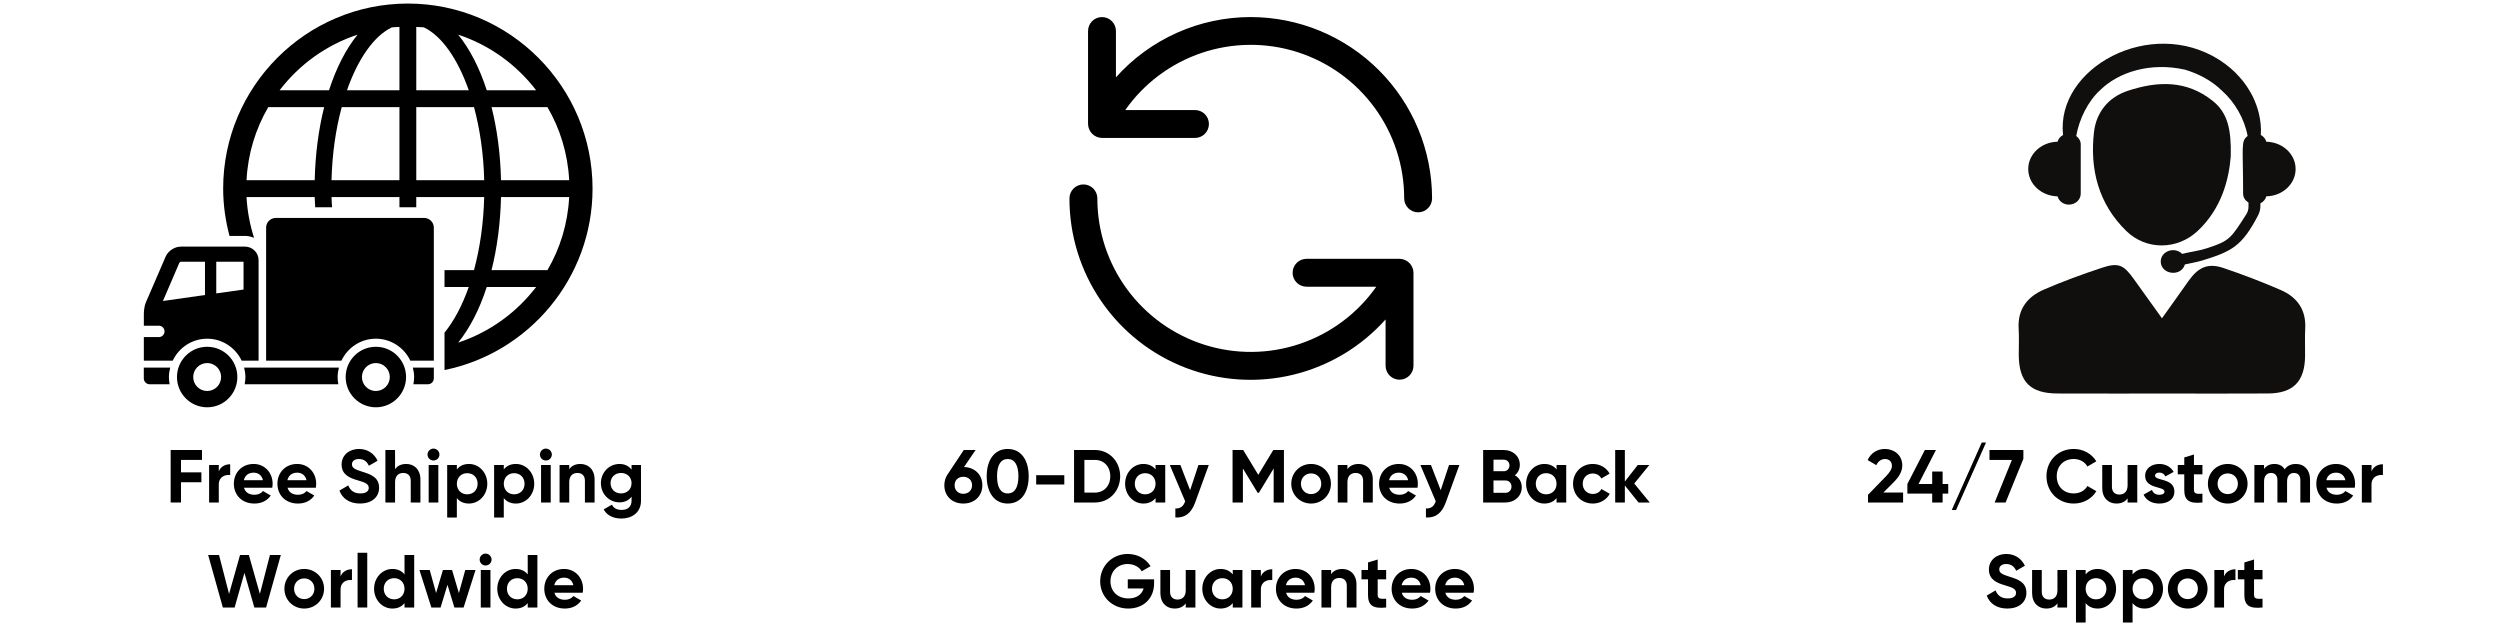
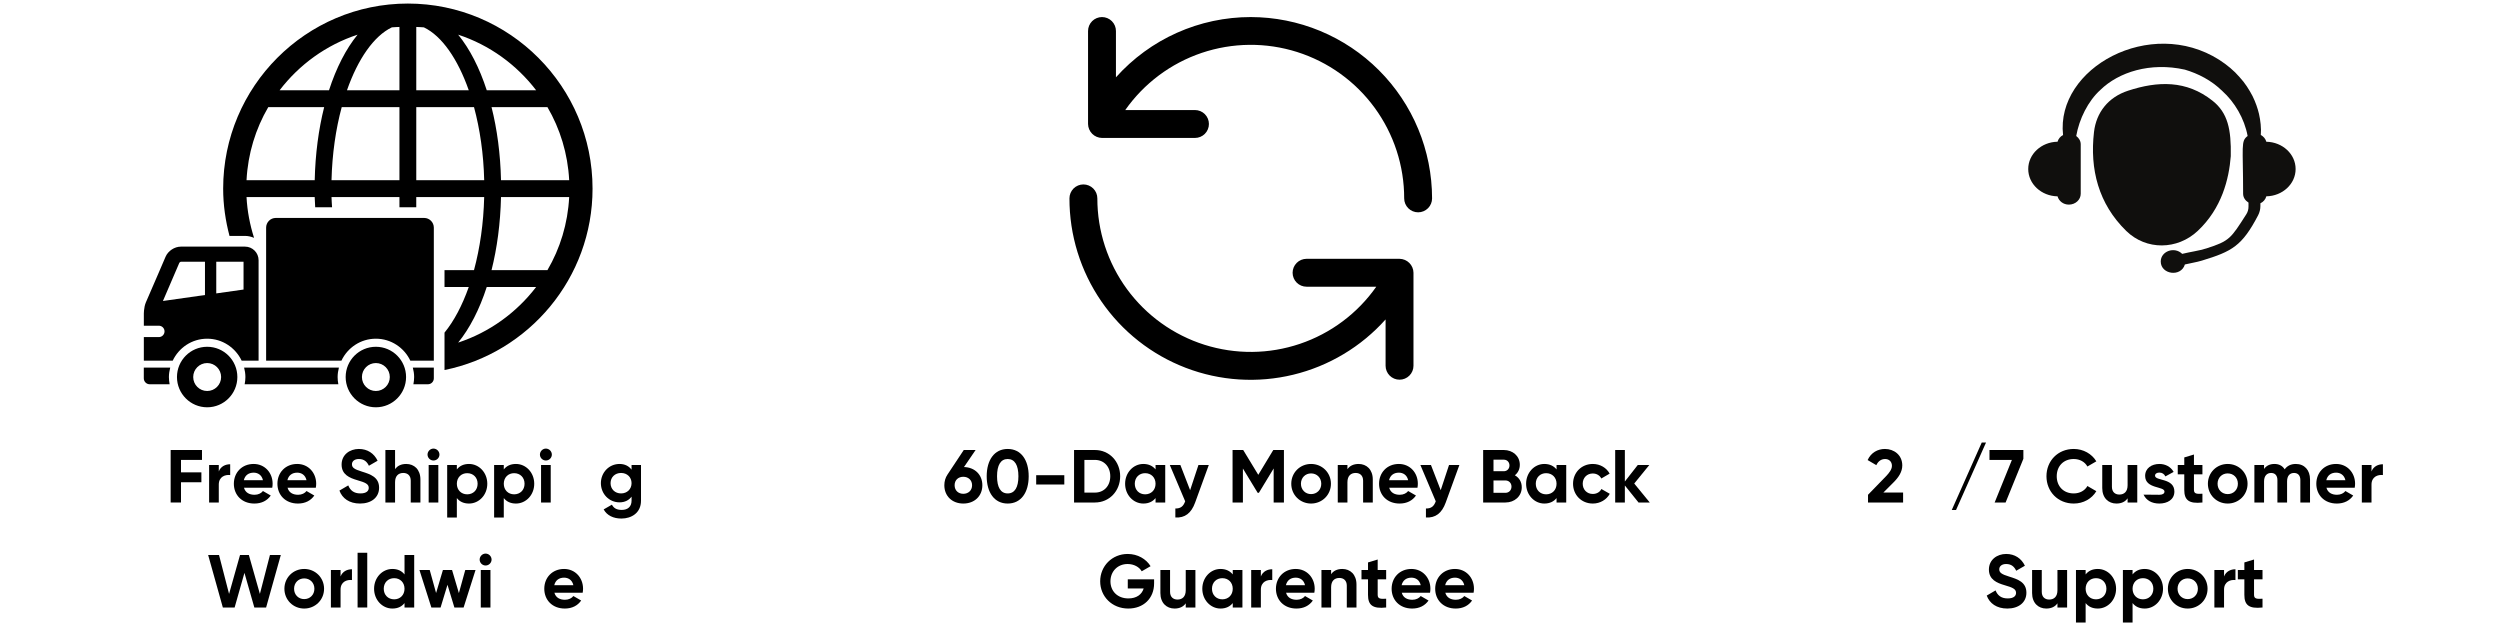
<svg xmlns="http://www.w3.org/2000/svg" version="1.0" preserveAspectRatio="xMidYMid meet" height="500" viewBox="0 0 1500 375" zoomAndPan="magnify" width="2000">
  <defs>
    <g />
    <clipPath id="747fb176fa">
      <path clip-rule="nonzero" d="M 133 2 L 355.527 2 L 355.527 223 L 133 223 Z M 133 2" />
    </clipPath>
    <clipPath id="0eb4712745">
      <path clip-rule="nonzero" d="M 86.277 220 L 103 220 L 103 231 L 86.277 231 Z M 86.277 220" />
    </clipPath>
    <clipPath id="fe198fcc48">
      <path clip-rule="nonzero" d="M 86.277 147 L 156 147 L 156 217 L 86.277 217 Z M 86.277 147" />
    </clipPath>
    <clipPath id="112cc08f1a">
      <path clip-rule="nonzero" d="M 1211 159 L 1383.641 159 L 1383.641 236.18 L 1211 236.18 Z M 1211 159" />
    </clipPath>
  </defs>
  <g clip-path="url(#747fb176fa)">
    <path fill-rule="nonzero" fill-opacity="1" d="M 244.711 2.133 C 183.609 2.133 133.898 51.953 133.898 113.18 C 133.898 122.996 135.312 132.473 137.695 141.543 L 147.023 141.543 C 148.953 141.543 150.734 142.008 152.434 142.707 C 149.953 134.918 148.363 126.738 147.918 118.23 L 188.816 118.23 C 188.867 120.297 189.012 122.297 189.113 124.344 L 199.234 124.344 C 199.117 122.305 198.957 120.305 198.906 118.23 L 239.664 118.23 L 239.664 124.344 L 249.754 124.344 L 249.754 118.23 L 290.512 118.23 C 290.133 134.023 287.945 148.953 284.395 162.09 L 266.707 162.09 L 266.707 172.199 L 281.254 172.199 C 277.324 183.344 272.359 192.68 266.707 199.574 L 266.707 222.02 C 317.316 211.75 355.527 166.863 355.527 113.18 C 355.527 51.953 305.816 2.133 244.711 2.133 Z M 188.828 108.121 L 147.918 108.121 C 148.742 92.18 153.352 77.281 160.969 64.262 L 194.504 64.262 C 191.176 77.492 189.18 92.312 188.828 108.121 Z M 197.398 54.164 L 167.758 54.164 C 179.539 38.758 195.758 26.973 214.547 20.801 C 207.605 29.301 201.777 40.664 197.398 54.164 Z M 239.664 108.121 L 198.906 108.121 C 199.301 92.332 201.473 77.398 205.039 64.262 L 239.664 64.262 Z M 239.664 54.164 L 208.18 54.164 C 214.75 35.422 224.266 21.617 235.113 16.41 C 236.609 16.258 238.148 16.258 239.664 16.172 Z M 328.457 64.262 C 336.062 77.281 340.684 92.188 341.508 108.121 L 300.605 108.121 C 300.246 92.312 298.258 77.492 294.918 64.262 Z M 321.691 54.164 L 292.051 54.164 C 287.676 40.664 281.828 29.301 274.895 20.801 C 293.664 26.973 309.887 38.758 321.691 54.164 Z M 249.762 16.172 C 251.277 16.266 252.816 16.266 254.328 16.41 C 265.16 21.609 274.676 35.422 281.262 54.164 L 249.762 54.164 Z M 249.762 108.121 L 249.762 64.262 L 284.402 64.262 C 287.953 77.406 290.141 92.332 290.52 108.121 Z M 274.887 205.562 C 281.82 197.055 287.676 185.688 292.043 172.199 L 321.684 172.199 C 309.887 187.594 293.664 199.391 274.887 205.562 Z M 328.457 162.09 L 294.918 162.09 C 298.25 148.863 300.246 134.039 300.605 118.23 L 341.508 118.23 C 340.684 134.176 336.074 149.074 328.457 162.09 Z M 328.457 162.09" fill="#000000" />
  </g>
  <path fill-rule="nonzero" fill-opacity="1" d="M 124.309 208.066 C 114.305 208.066 106.184 216.191 106.184 226.219 C 106.184 236.242 114.305 244.379 124.309 244.379 C 134.312 244.379 142.414 236.242 142.414 226.219 C 142.414 216.191 134.312 208.066 124.309 208.066 Z M 124.309 234.598 C 119.672 234.598 115.926 230.855 115.926 226.219 C 115.926 221.582 119.672 217.828 124.309 217.828 C 128.91 217.828 132.672 221.582 132.672 226.219 C 132.672 230.855 128.902 234.598 124.309 234.598 Z M 124.309 234.598" fill="#000000" />
  <path fill-rule="nonzero" fill-opacity="1" d="M 248.035 230.559 L 256.762 230.559 C 258.715 230.559 260.297 228.965 260.297 227 L 260.297 220.559 L 247.691 220.559 C 248.172 222.383 248.48 224.254 248.48 226.219 C 248.473 227.703 248.312 229.133 248.035 230.559 Z M 248.035 230.559" fill="#000000" />
  <path fill-rule="nonzero" fill-opacity="1" d="M 203.348 220.559 L 146.469 220.559 C 146.934 222.383 147.242 224.254 147.242 226.219 C 147.242 227.703 147.074 229.133 146.797 230.559 L 203.004 230.559 C 202.727 229.133 202.574 227.703 202.574 226.219 C 202.574 224.262 202.887 222.383 203.348 220.559 Z M 203.348 220.559" fill="#000000" />
  <g clip-path="url(#0eb4712745)">
    <path fill-rule="nonzero" fill-opacity="1" d="M 102.137 220.559 L 86.277 220.559 L 86.277 227 C 86.277 228.957 87.867 230.559 89.828 230.559 L 101.773 230.559 C 101.531 229.133 101.344 227.703 101.344 226.219 C 101.344 224.262 101.672 222.383 102.137 220.559 Z M 102.137 220.559" fill="#000000" />
  </g>
  <path fill-rule="nonzero" fill-opacity="1" d="M 225.52 203.219 C 234.676 203.219 242.523 208.648 246.211 216.41 L 260.297 216.41 L 260.297 136.586 C 260.297 133.375 257.695 130.762 254.5 130.762 L 165.469 130.762 C 162.262 130.762 159.672 133.383 159.672 136.586 L 159.672 216.41 L 204.848 216.41 C 208.523 208.637 216.348 203.219 225.52 203.219 Z M 225.52 203.219" fill="#000000" />
  <g clip-path="url(#fe198fcc48)">
    <path fill-rule="nonzero" fill-opacity="1" d="M 124.309 203.219 C 133.461 203.219 141.305 208.648 144.996 216.41 L 155.152 216.41 L 155.152 156.129 C 155.152 151.645 151.5 147.977 147.035 147.977 L 108.531 147.977 C 104.719 147.977 100.855 150.531 99.344 154.039 C 99.344 154.039 92.504 170.039 87.547 181.371 C 86.168 184.551 86.301 188.852 86.301 188.852 L 86.301 195.426 L 95.305 195.426 C 97.195 195.426 98.719 196.953 98.719 198.832 C 98.719 200.715 97.188 202.258 95.305 202.258 L 86.301 202.258 L 86.301 216.41 L 103.625 216.41 C 107.293 208.637 115.137 203.219 124.309 203.219 Z M 129.758 157.023 L 146.125 157.023 L 146.125 173.727 L 129.758 176.043 Z M 97.762 180.59 L 107.621 157.648 C 107.758 157.418 108.297 157.066 108.523 157.023 L 122.984 157.023 L 122.984 177.004 Z M 97.762 180.59" fill="#000000" />
  </g>
  <path fill-rule="nonzero" fill-opacity="1" d="M 225.52 208.066 C 215.516 208.066 207.395 216.191 207.395 226.219 C 207.395 236.242 215.516 244.379 225.52 244.379 C 235.523 244.379 243.645 236.242 243.645 226.219 C 243.645 216.191 235.523 208.066 225.52 208.066 Z M 225.52 234.598 C 220.902 234.598 217.156 230.855 217.156 226.219 C 217.156 221.582 220.902 217.828 225.52 217.828 C 230.141 217.828 233.883 221.582 233.883 226.219 C 233.883 230.855 230.141 234.598 225.52 234.598 Z M 225.52 234.598" fill="#000000" />
  <path fill-rule="nonzero" fill-opacity="1" d="M 750.457 10.238 C 746.652 10.234 742.855 10.434 739.07 10.832 C 735.285 11.23 731.531 11.824 727.805 12.617 C 724.082 13.41 720.414 14.398 716.793 15.574 C 713.176 16.754 709.625 18.121 706.152 19.676 C 702.676 21.227 699.293 22.961 696 24.867 C 692.707 26.777 689.523 28.855 686.449 31.102 C 683.375 33.344 680.426 35.746 677.605 38.301 C 674.781 40.855 672.102 43.551 669.566 46.387 L 669.566 18.605 C 669.566 18.055 669.512 17.512 669.406 16.973 C 669.297 16.434 669.137 15.91 668.93 15.402 C 668.719 14.895 668.461 14.414 668.156 13.957 C 667.852 13.5 667.504 13.078 667.113 12.688 C 666.727 12.301 666.305 11.953 665.848 11.648 C 665.391 11.344 664.906 11.086 664.398 10.875 C 663.891 10.664 663.367 10.504 662.828 10.398 C 662.289 10.293 661.746 10.238 661.195 10.238 C 660.648 10.238 660.102 10.293 659.566 10.398 C 659.027 10.504 658.504 10.664 657.996 10.875 C 657.488 11.086 657.004 11.344 656.547 11.648 C 656.09 11.953 655.668 12.301 655.281 12.688 C 654.891 13.078 654.543 13.5 654.238 13.957 C 653.934 14.414 653.676 14.895 653.465 15.402 C 653.254 15.91 653.098 16.434 652.988 16.973 C 652.883 17.512 652.828 18.055 652.828 18.605 L 652.828 74.395 C 652.836 74.941 652.895 75.484 653.008 76.02 C 653.121 76.555 653.281 77.074 653.496 77.578 C 653.707 78.082 653.969 78.562 654.273 79.016 C 654.578 79.473 654.926 79.891 655.312 80.277 C 655.699 80.668 656.121 81.012 656.574 81.32 C 657.027 81.625 657.508 81.883 658.012 82.098 C 658.516 82.309 659.035 82.473 659.57 82.582 C 660.109 82.695 660.648 82.754 661.195 82.762 L 716.984 82.762 C 717.535 82.762 718.078 82.707 718.617 82.602 C 719.156 82.496 719.68 82.336 720.188 82.125 C 720.695 81.914 721.176 81.656 721.633 81.352 C 722.09 81.047 722.516 80.699 722.902 80.312 C 723.289 79.922 723.637 79.5 723.941 79.043 C 724.25 78.586 724.508 78.105 724.715 77.598 C 724.926 77.09 725.086 76.566 725.191 76.027 C 725.301 75.488 725.352 74.945 725.352 74.395 C 725.352 73.844 725.301 73.301 725.191 72.762 C 725.086 72.223 724.926 71.699 724.715 71.191 C 724.508 70.684 724.25 70.203 723.941 69.746 C 723.637 69.289 723.289 68.867 722.902 68.477 C 722.516 68.09 722.09 67.742 721.633 67.438 C 721.176 67.129 720.695 66.871 720.188 66.664 C 719.68 66.453 719.156 66.293 718.617 66.188 C 718.078 66.078 717.535 66.027 716.984 66.027 L 675.145 66.027 C 676.539 64.039 678.012 62.113 679.559 60.242 C 681.105 58.375 682.727 56.57 684.418 54.828 C 686.109 53.086 687.863 51.414 689.688 49.812 C 691.512 48.211 693.395 46.684 695.336 45.227 C 697.281 43.773 699.281 42.402 701.332 41.105 C 703.383 39.809 705.484 38.598 707.633 37.469 C 709.781 36.34 711.973 35.297 714.203 34.34 C 716.434 33.387 718.699 32.52 720.996 31.742 C 723.297 30.965 725.625 30.281 727.977 29.688 C 730.332 29.094 732.703 28.598 735.098 28.191 C 737.488 27.785 739.895 27.477 742.312 27.262 C 744.73 27.047 747.152 26.93 749.578 26.906 C 752.004 26.883 754.43 26.953 756.852 27.121 C 759.273 27.293 761.684 27.555 764.082 27.914 C 766.484 28.273 768.867 28.727 771.23 29.273 C 773.594 29.824 775.934 30.461 778.246 31.195 C 780.562 31.93 782.844 32.75 785.09 33.664 C 787.34 34.578 789.551 35.578 791.719 36.664 C 793.887 37.754 796.012 38.926 798.09 40.18 C 800.164 41.438 802.188 42.773 804.16 44.188 C 806.133 45.605 808.043 47.098 809.898 48.664 C 811.75 50.23 813.539 51.867 815.262 53.578 C 816.984 55.285 818.641 57.059 820.223 58.898 C 821.805 60.738 823.312 62.637 824.746 64.598 C 826.18 66.555 827.535 68.566 828.809 70.633 C 830.082 72.699 831.273 74.812 832.379 76.973 C 833.484 79.133 834.504 81.332 835.438 83.574 C 836.371 85.812 837.215 88.086 837.969 90.395 C 838.719 92.703 839.379 95.035 839.949 97.395 C 840.516 99.754 840.992 102.133 841.371 104.531 C 841.754 106.926 842.039 109.336 842.227 111.754 C 842.418 114.176 842.512 116.598 842.508 119.023 C 842.508 119.574 842.562 120.117 842.668 120.656 C 842.777 121.195 842.934 121.719 843.145 122.227 C 843.355 122.734 843.613 123.215 843.918 123.672 C 844.223 124.129 844.57 124.555 844.961 124.941 C 845.348 125.332 845.77 125.676 846.227 125.98 C 846.684 126.289 847.168 126.547 847.676 126.754 C 848.184 126.965 848.707 127.125 849.246 127.23 C 849.781 127.34 850.328 127.395 850.875 127.395 C 851.426 127.395 851.969 127.34 852.508 127.23 C 853.047 127.125 853.57 126.965 854.078 126.754 C 854.586 126.547 855.07 126.289 855.527 125.98 C 855.984 125.676 856.406 125.332 856.793 124.941 C 857.184 124.555 857.531 124.129 857.836 123.672 C 858.141 123.215 858.398 122.734 858.609 122.227 C 858.816 121.719 858.977 121.195 859.086 120.656 C 859.191 120.117 859.246 119.574 859.246 119.023 C 859.242 117.246 859.199 115.465 859.109 113.688 C 859.02 111.91 858.887 110.137 858.711 108.363 C 858.535 106.594 858.316 104.828 858.055 103.066 C 857.789 101.309 857.484 99.555 857.137 97.809 C 856.789 96.062 856.398 94.328 855.961 92.602 C 855.527 90.875 855.055 89.16 854.535 87.457 C 854.02 85.754 853.457 84.066 852.859 82.391 C 852.258 80.715 851.617 79.055 850.934 77.41 C 850.254 75.766 849.531 74.141 848.77 72.531 C 848.008 70.922 847.207 69.336 846.367 67.766 C 845.527 66.195 844.648 64.648 843.734 63.121 C 842.82 61.594 841.867 60.09 840.875 58.613 C 839.887 57.133 838.863 55.68 837.801 54.25 C 836.742 52.82 835.648 51.418 834.516 50.039 C 833.387 48.664 832.227 47.316 831.031 46 C 829.836 44.68 828.609 43.391 827.348 42.133 C 826.09 40.875 824.801 39.648 823.484 38.453 C 822.164 37.258 820.816 36.094 819.441 34.965 C 818.066 33.836 816.664 32.742 815.234 31.68 C 813.805 30.621 812.352 29.594 810.871 28.605 C 809.391 27.617 807.887 26.664 806.363 25.75 C 804.836 24.832 803.289 23.957 801.719 23.117 C 800.148 22.277 798.559 21.477 796.949 20.715 C 795.344 19.953 793.715 19.23 792.07 18.547 C 790.426 17.867 788.77 17.227 787.094 16.625 C 785.418 16.023 783.727 15.465 782.023 14.945 C 780.32 14.43 778.605 13.953 776.883 13.52 C 775.156 13.086 773.418 12.695 771.672 12.348 C 769.93 11.996 768.176 11.691 766.414 11.43 C 764.656 11.168 762.891 10.949 761.117 10.77 C 759.348 10.594 757.57 10.461 755.793 10.375 C 754.016 10.285 752.238 10.238 750.457 10.238 Z M 750.457 10.238" fill="#000000" />
  <path fill-rule="nonzero" fill-opacity="1" d="M 839.719 155.285 L 783.93 155.285 C 783.383 155.285 782.836 155.34 782.297 155.449 C 781.758 155.555 781.234 155.715 780.73 155.922 C 780.223 156.133 779.738 156.391 779.281 156.695 C 778.824 157.004 778.402 157.348 778.016 157.738 C 777.625 158.125 777.277 158.551 776.973 159.008 C 776.668 159.461 776.41 159.945 776.199 160.453 C 775.988 160.961 775.832 161.484 775.723 162.023 C 775.617 162.562 775.562 163.105 775.562 163.656 C 775.562 164.203 775.617 164.75 775.723 165.289 C 775.832 165.828 775.988 166.352 776.199 166.855 C 776.41 167.363 776.668 167.848 776.973 168.305 C 777.277 168.762 777.625 169.184 778.016 169.57 C 778.402 169.961 778.824 170.309 779.281 170.613 C 779.738 170.918 780.223 171.176 780.73 171.387 C 781.234 171.598 781.758 171.754 782.297 171.863 C 782.836 171.969 783.383 172.023 783.93 172.023 L 825.773 172.023 C 824.375 174.008 822.906 175.938 821.355 177.805 C 819.809 179.676 818.191 181.48 816.5 183.223 C 814.809 184.965 813.051 186.637 811.23 188.238 C 809.406 189.84 807.523 191.367 805.578 192.82 C 803.637 194.273 801.637 195.648 799.586 196.945 C 797.531 198.238 795.43 199.449 793.281 200.578 C 791.133 201.711 788.945 202.75 786.715 203.707 C 784.484 204.664 782.219 205.531 779.918 206.309 C 777.621 207.082 775.293 207.77 772.941 208.359 C 770.586 208.953 768.211 209.453 765.82 209.859 C 763.426 210.262 761.023 210.574 758.605 210.789 C 756.188 211.004 753.766 211.121 751.336 211.145 C 748.91 211.168 746.488 211.094 744.066 210.926 C 741.645 210.758 739.234 210.492 736.832 210.133 C 734.434 209.773 732.051 209.32 729.688 208.773 C 727.32 208.227 724.984 207.586 722.668 206.855 C 720.355 206.121 718.074 205.297 715.824 204.387 C 713.578 203.473 711.367 202.473 709.199 201.383 C 707.027 200.297 704.906 199.125 702.828 197.867 C 700.75 196.613 698.727 195.277 696.758 193.859 C 694.785 192.445 692.871 190.953 691.02 189.387 C 689.168 187.816 687.379 186.18 685.652 184.473 C 683.93 182.762 682.277 180.988 680.695 179.148 C 679.109 177.309 677.602 175.41 676.168 173.453 C 674.734 171.492 673.383 169.48 672.109 167.414 C 670.836 165.352 669.645 163.238 668.535 161.078 C 667.43 158.918 666.41 156.719 665.477 154.477 C 664.543 152.234 663.703 149.961 662.949 147.656 C 662.195 145.348 661.535 143.016 660.969 140.652 C 660.398 138.293 659.926 135.918 659.543 133.52 C 659.164 131.121 658.879 128.715 658.688 126.293 C 658.5 123.875 658.406 121.453 658.406 119.023 C 658.406 118.477 658.355 117.93 658.246 117.391 C 658.141 116.852 657.98 116.328 657.77 115.82 C 657.559 115.316 657.301 114.832 656.996 114.375 C 656.691 113.918 656.344 113.496 655.957 113.105 C 655.566 112.719 655.145 112.371 654.688 112.066 C 654.23 111.762 653.75 111.504 653.242 111.293 C 652.734 111.082 652.211 110.926 651.672 110.816 C 651.133 110.711 650.59 110.656 650.039 110.656 C 649.488 110.656 648.945 110.711 648.406 110.816 C 647.867 110.926 647.344 111.082 646.836 111.293 C 646.328 111.504 645.848 111.762 645.391 112.066 C 644.934 112.371 644.512 112.719 644.121 113.105 C 643.734 113.496 643.387 113.918 643.082 114.375 C 642.777 114.832 642.52 115.316 642.309 115.82 C 642.098 116.328 641.938 116.852 641.832 117.391 C 641.727 117.93 641.672 118.477 641.672 119.023 C 641.668 121.758 641.766 124.488 641.965 127.215 C 642.168 129.941 642.473 132.656 642.875 135.359 C 643.281 138.062 643.789 140.746 644.398 143.41 C 645.008 146.074 645.715 148.715 646.523 151.324 C 647.332 153.938 648.238 156.516 649.238 159.059 C 650.242 161.602 651.336 164.102 652.527 166.562 C 653.719 169.023 655 171.438 656.375 173.801 C 657.746 176.164 659.207 178.473 660.754 180.727 C 662.301 182.98 663.934 185.172 665.645 187.301 C 667.359 189.434 669.148 191.496 671.016 193.492 C 672.887 195.488 674.828 197.41 676.84 199.258 C 678.852 201.105 680.934 202.879 683.082 204.57 C 685.227 206.262 687.434 207.871 689.703 209.395 C 691.973 210.922 694.293 212.359 696.672 213.711 C 699.047 215.059 701.473 216.316 703.945 217.484 C 706.418 218.652 708.93 219.723 711.48 220.703 C 714.035 221.68 716.621 222.559 719.242 223.344 C 721.859 224.125 724.504 224.809 727.176 225.391 C 729.848 225.973 732.535 226.453 735.242 226.836 C 737.949 227.215 740.668 227.492 743.395 227.668 C 746.121 227.84 748.855 227.914 751.586 227.883 C 754.32 227.852 757.051 227.715 759.773 227.48 C 762.496 227.242 765.207 226.902 767.902 226.461 C 770.602 226.02 773.277 225.477 775.934 224.832 C 778.594 224.191 781.223 223.445 783.82 222.605 C 786.422 221.762 788.988 220.824 791.516 219.789 C 794.047 218.754 796.535 217.625 798.98 216.398 C 801.426 215.176 803.82 213.863 806.164 212.457 C 808.512 211.055 810.801 209.562 813.031 207.988 C 815.266 206.41 817.438 204.754 819.543 203.012 C 821.652 201.27 823.691 199.453 825.66 197.559 C 827.633 195.664 829.527 193.699 831.352 191.66 L 831.352 219.441 C 831.352 219.992 831.406 220.535 831.512 221.074 C 831.617 221.613 831.777 222.137 831.988 222.645 C 832.199 223.152 832.457 223.637 832.762 224.094 C 833.066 224.551 833.414 224.973 833.801 225.359 C 834.191 225.75 834.613 226.098 835.07 226.402 C 835.527 226.707 836.008 226.965 836.516 227.176 C 837.023 227.383 837.547 227.543 838.086 227.652 C 838.625 227.758 839.168 227.812 839.719 227.812 C 840.27 227.812 840.812 227.758 841.352 227.652 C 841.891 227.543 842.414 227.383 842.922 227.176 C 843.43 226.965 843.91 226.707 844.367 226.402 C 844.824 226.098 845.246 225.75 845.637 225.359 C 846.023 224.973 846.371 224.551 846.676 224.094 C 846.98 223.637 847.238 223.152 847.449 222.645 C 847.66 222.137 847.82 221.613 847.926 221.074 C 848.035 220.535 848.086 219.992 848.086 219.441 L 848.086 163.656 C 848.082 163.109 848.02 162.566 847.91 162.031 C 847.797 161.496 847.633 160.973 847.422 160.469 C 847.207 159.965 846.949 159.484 846.645 159.031 C 846.34 158.578 845.992 158.156 845.605 157.77 C 845.219 157.383 844.797 157.035 844.344 156.73 C 843.887 156.426 843.41 156.164 842.906 155.953 C 842.398 155.738 841.879 155.578 841.344 155.465 C 840.809 155.355 840.266 155.293 839.719 155.285 Z M 839.719 155.285" fill="#000000" />
  <path fill-rule="nonzero" fill-opacity="1" d="M 1359.801 85.047 C 1359.32 83.309 1358.141 81.875 1356.477 81 C 1356.84 77.074 1356.301 72.266 1355.383 68.305 C 1354.609 65.047 1353.383 61.406 1351.512 57.613 C 1349.535 53.863 1347.098 49.871 1343.676 46.199 C 1340.426 42.395 1336.238 38.926 1331.516 35.875 C 1290.309 9.734 1233.414 40.656 1237.832 81.012 C 1236.18 81.887 1235.012 83.309 1234.531 85.035 C 1224.777 85.211 1216.938 92.461 1216.938 101.414 C 1216.938 110.367 1224.777 117.629 1234.531 117.805 C 1235.305 120.625 1237.973 122.77 1241.309 122.77 C 1245.254 122.77 1248.438 119.848 1248.438 116.242 L 1248.438 86.609 C 1248.438 84.555 1247.344 82.793 1245.734 81.602 C 1247.52 71.402 1252.82 60.621 1260.254 53.93 C 1271.168 43.289 1290.102 37.145 1310.918 41.781 C 1318.934 44.164 1326.816 48.176 1333.387 54.605 C 1340.699 61.176 1346.637 71.027 1348.574 81.602 C 1344.363 84.73 1345.871 87.43 1345.871 116.242 C 1345.871 118.492 1347.207 120.383 1349.098 121.555 L 1349.098 124.07 C 1349.098 125.656 1348.648 127.219 1347.785 128.562 C 1338.469 143.082 1337.859 144.559 1323.789 149.062 C 1319.359 150.473 1314.363 151.086 1309.312 152.32 C 1304.656 147.719 1296.445 150.746 1296.445 156.902 C 1296.445 164.676 1308.578 166.461 1310.93 158.684 C 1314.34 157.855 1317.852 157.363 1321.152 156.355 C 1339.301 150.836 1345.238 147.555 1354.848 129.219 C 1355.754 127.48 1356.238 125.555 1356.238 123.598 L 1356.238 121.98 C 1358.031 121.129 1359.297 119.629 1359.801 117.793 C 1369.543 117.617 1377.371 110.367 1377.371 101.414 C 1377.371 92.469 1369.543 85.23 1359.801 85.047" fill="#100f0d" />
  <g clip-path="url(#112cc08f1a)">
-     <path fill-rule="nonzero" fill-opacity="1" d="M 1297.176 190.973 C 1303.004 182.793 1308.078 175.766 1313.051 168.668 C 1318.879 160.348 1324.75 157.656 1333.953 160.762 C 1345.652 164.711 1357.23 169.129 1368.559 174.059 C 1378.277 178.289 1383.734 185.855 1383.133 197.074 C 1382.824 202.594 1383.133 208.141 1383.055 213.672 C 1382.859 228.914 1375.918 236.008 1360.816 236.086 C 1341.324 236.207 1321.832 236.129 1302.336 236.129 C 1279.684 236.129 1257.02 236.184 1234.375 236.098 C 1218.172 236.02 1211.34 229.098 1211.254 212.984 C 1211.219 207.711 1211.516 202.434 1211.188 197.184 C 1210.465 185.508 1216.48 178.004 1226.395 173.719 C 1237.734 168.82 1249.367 164.566 1261.086 160.688 C 1271.078 157.363 1274.172 158.848 1280.359 167.52 C 1285.684 174.988 1291.055 182.434 1297.176 190.973" fill="#100f0d" />
-   </g>
+     </g>
  <path fill-rule="nonzero" fill-opacity="1" d="M 1338.469 93.684 C 1337.398 107.438 1333.059 125.008 1318.637 138.547 C 1306.414 150.016 1287.762 150.301 1275.738 138.555 C 1259.074 122.277 1253.816 101.578 1256.395 79.23 C 1257.742 67.543 1264.867 58.336 1276.84 54.422 C 1294.641 48.594 1311.883 48.012 1327.547 60.469 C 1336.699 67.727 1338.789 77.699 1338.469 93.684" fill="#100f0d" />
  <g fill-opacity="1" fill="#000000">
    <g transform="translate(554.316, 301.5)">
      <g />
    </g>
  </g>
  <g fill-opacity="1" fill="#000000">
    <g transform="translate(565.566, 301.5)">
      <g>
        <path d="M 12.824 -21.281 L 19.797 -31.496 L 12.688 -31.496 L 2.879 -16.691 C 1.711 -14.938 1.035 -12.777 1.035 -10.348 C 1.035 -3.914 5.668 0.629 12.418 0.629 C 19.168 0.629 23.848 -3.914 23.848 -10.348 C 23.848 -16.648 19.348 -21.102 12.824 -21.281 Z M 12.418 -5.219 C 9.492 -5.219 7.199 -7.152 7.199 -10.348 C 7.199 -13.543 9.492 -15.434 12.418 -15.434 C 15.344 -15.434 17.684 -13.496 17.684 -10.348 C 17.684 -7.152 15.344 -5.219 12.418 -5.219 Z M 12.418 -5.219" />
      </g>
    </g>
  </g>
  <g fill-opacity="1" fill="#000000">
    <g transform="translate(590.444, 301.5)">
      <g>
        <path d="M 14.172 0.629 C 22.227 0.629 26.77 -6.027 26.77 -15.746 C 26.77 -25.465 22.227 -32.125 14.172 -32.125 C 6.164 -32.125 1.574 -25.465 1.574 -15.746 C 1.574 -6.027 6.164 0.629 14.172 0.629 Z M 14.172 -5.445 C 9.941 -5.445 7.785 -9.09 7.785 -15.746 C 7.785 -22.406 9.941 -26.094 14.172 -26.094 C 18.402 -26.094 20.605 -22.406 20.605 -15.746 C 20.605 -9.09 18.402 -5.445 14.172 -5.445 Z M 14.172 -5.445" />
      </g>
    </g>
  </g>
  <g fill-opacity="1" fill="#000000">
    <g transform="translate(618.787, 301.5)">
      <g>
        <path d="M 2.926 -10.797 L 19.797 -10.797 L 19.797 -16.379 L 2.926 -16.379 Z M 2.926 -10.797" />
      </g>
    </g>
  </g>
  <g fill-opacity="1" fill="#000000">
    <g transform="translate(641.506, 301.5)">
      <g>
        <path d="M 15.434 -31.496 L 2.926 -31.496 L 2.926 0 L 15.434 0 C 24.117 0 30.594 -6.883 30.594 -15.746 C 30.594 -24.609 24.117 -31.496 15.434 -31.496 Z M 15.434 -5.938 L 9.133 -5.938 L 9.133 -25.555 L 15.434 -25.555 C 20.875 -25.555 24.656 -21.551 24.656 -15.746 C 24.656 -9.941 20.875 -5.938 15.434 -5.938 Z M 15.434 -5.938" />
      </g>
    </g>
  </g>
  <g fill-opacity="1" fill="#000000">
    <g transform="translate(673.583, 301.5)">
      <g>
        <path d="M 19.75 -22.496 L 19.75 -19.84 C 18.133 -21.867 15.703 -23.125 12.418 -23.125 C 6.434 -23.125 1.484 -17.953 1.484 -11.25 C 1.484 -4.543 6.434 0.629 12.418 0.629 C 15.703 0.629 18.133 -0.629 19.75 -2.656 L 19.75 0 L 25.555 0 L 25.555 -22.496 Z M 13.496 -4.902 C 9.941 -4.902 7.289 -7.469 7.289 -11.25 C 7.289 -15.027 9.941 -17.594 13.496 -17.594 C 17.098 -17.594 19.75 -15.027 19.75 -11.25 C 19.75 -7.469 17.098 -4.902 13.496 -4.902 Z M 13.496 -4.902" />
      </g>
    </g>
  </g>
  <g fill-opacity="1" fill="#000000">
    <g transform="translate(701.745, 301.5)">
      <g>
        <path d="M 17.32 -22.496 L 12.328 -7.379 L 6.48 -22.496 L 0.137 -22.496 L 9.359 -0.719 C 8.277 2.293 6.66 3.645 3.465 3.598 L 3.465 9 C 9.18 9.312 13.004 6.48 15.344 0 L 23.531 -22.496 Z M 17.32 -22.496" />
      </g>
    </g>
  </g>
  <g fill-opacity="1" fill="#000000">
    <g transform="translate(725.364, 301.5)">
      <g />
    </g>
  </g>
  <g fill-opacity="1" fill="#000000">
    <g transform="translate(736.611, 301.5)">
      <g>
        <path d="M 33.746 -31.496 L 27.355 -31.496 L 18.355 -16.602 L 9.312 -31.496 L 2.926 -31.496 L 2.926 0 L 9.133 0 L 9.133 -20.383 L 17.996 -5.805 L 18.719 -5.805 L 27.582 -20.426 L 27.582 0 L 33.746 0 Z M 33.746 -31.496" />
      </g>
    </g>
  </g>
  <g fill-opacity="1" fill="#000000">
    <g transform="translate(773.277, 301.5)">
      <g>
        <path d="M 13.363 0.629 C 19.977 0.629 25.285 -4.543 25.285 -11.25 C 25.285 -17.953 19.977 -23.125 13.363 -23.125 C 6.75 -23.125 1.484 -17.953 1.484 -11.25 C 1.484 -4.543 6.75 0.629 13.363 0.629 Z M 13.363 -5.039 C 9.941 -5.039 7.289 -7.605 7.289 -11.25 C 7.289 -14.891 9.941 -17.457 13.363 -17.457 C 16.828 -17.457 19.48 -14.891 19.48 -11.25 C 19.48 -7.605 16.828 -5.039 13.363 -5.039 Z M 13.363 -5.039" />
      </g>
    </g>
  </g>
  <g fill-opacity="1" fill="#000000">
    <g transform="translate(800, 301.5)">
      <g>
        <path d="M 15.164 -23.125 C 12.148 -23.125 9.809 -22 8.457 -19.977 L 8.457 -22.496 L 2.656 -22.496 L 2.656 0 L 8.457 0 L 8.457 -12.148 C 8.457 -16.062 10.574 -17.727 13.406 -17.727 C 16.016 -17.727 17.863 -16.152 17.863 -13.094 L 17.863 0 L 23.668 0 L 23.668 -13.812 C 23.668 -19.797 19.934 -23.125 15.164 -23.125 Z M 15.164 -23.125" />
      </g>
    </g>
  </g>
  <g fill-opacity="1" fill="#000000">
    <g transform="translate(825.958, 301.5)">
      <g>
        <path d="M 7.559 -8.863 L 24.52 -8.863 C 24.656 -9.629 24.746 -10.395 24.746 -11.25 C 24.746 -17.863 20.023 -23.125 13.363 -23.125 C 6.301 -23.125 1.484 -17.953 1.484 -11.25 C 1.484 -4.543 6.254 0.629 13.812 0.629 C 18.133 0.629 21.508 -1.125 23.621 -4.184 L 18.941 -6.883 C 17.953 -5.578 16.152 -4.633 13.902 -4.633 C 10.844 -4.633 8.367 -5.895 7.559 -8.863 Z M 7.469 -13.363 C 8.145 -16.242 10.258 -17.906 13.363 -17.906 C 15.793 -17.906 18.223 -16.602 18.941 -13.363 Z M 7.469 -13.363" />
      </g>
    </g>
  </g>
  <g fill-opacity="1" fill="#000000">
    <g transform="translate(852.096, 301.5)">
      <g>
        <path d="M 17.32 -22.496 L 12.328 -7.379 L 6.48 -22.496 L 0.137 -22.496 L 9.359 -0.719 C 8.277 2.293 6.66 3.645 3.465 3.598 L 3.465 9 C 9.18 9.312 13.004 6.48 15.344 0 L 23.531 -22.496 Z M 17.32 -22.496" />
      </g>
    </g>
  </g>
  <g fill-opacity="1" fill="#000000">
    <g transform="translate(875.715, 301.5)">
      <g />
    </g>
  </g>
  <g fill-opacity="1" fill="#000000">
    <g transform="translate(886.962, 301.5)">
      <g>
        <path d="M 21.957 -16.332 C 23.801 -17.816 24.926 -19.934 24.926 -22.633 C 24.926 -27.895 20.652 -31.496 15.344 -31.496 L 2.926 -31.496 L 2.926 0 L 16.289 0 C 21.73 0 26.094 -3.734 26.094 -9.133 C 26.094 -12.418 24.477 -14.891 21.957 -16.332 Z M 15.344 -25.691 C 17.32 -25.691 18.719 -24.207 18.719 -22.227 C 18.719 -20.246 17.277 -18.762 15.344 -18.762 L 9.133 -18.762 L 9.133 -25.691 Z M 16.289 -5.805 L 9.133 -5.805 L 9.133 -13.227 L 16.289 -13.227 C 18.402 -13.227 19.934 -11.652 19.934 -9.539 C 19.934 -7.379 18.402 -5.805 16.289 -5.805 Z M 16.289 -5.805" />
      </g>
    </g>
  </g>
  <g fill-opacity="1" fill="#000000">
    <g transform="translate(914.18, 301.5)">
      <g>
        <path d="M 19.75 -22.496 L 19.75 -19.84 C 18.133 -21.867 15.703 -23.125 12.418 -23.125 C 6.434 -23.125 1.484 -17.953 1.484 -11.25 C 1.484 -4.543 6.434 0.629 12.418 0.629 C 15.703 0.629 18.133 -0.629 19.75 -2.656 L 19.75 0 L 25.555 0 L 25.555 -22.496 Z M 13.496 -4.902 C 9.941 -4.902 7.289 -7.469 7.289 -11.25 C 7.289 -15.027 9.941 -17.594 13.496 -17.594 C 17.098 -17.594 19.75 -15.027 19.75 -11.25 C 19.75 -7.469 17.098 -4.902 13.496 -4.902 Z M 13.496 -4.902" />
      </g>
    </g>
  </g>
  <g fill-opacity="1" fill="#000000">
    <g transform="translate(942.343, 301.5)">
      <g>
        <path d="M 13.363 0.629 C 17.773 0.629 21.598 -1.711 23.531 -5.219 L 18.492 -8.098 C 17.594 -6.254 15.656 -5.129 13.316 -5.129 C 9.852 -5.129 7.289 -7.695 7.289 -11.25 C 7.289 -14.848 9.852 -17.41 13.316 -17.41 C 15.613 -17.41 17.547 -16.242 18.445 -14.398 L 23.441 -17.32 C 21.598 -20.785 17.773 -23.125 13.363 -23.125 C 6.523 -23.125 1.484 -17.953 1.484 -11.25 C 1.484 -4.543 6.523 0.629 13.363 0.629 Z M 13.363 0.629" />
      </g>
    </g>
  </g>
  <g fill-opacity="1" fill="#000000">
    <g transform="translate(966.457, 301.5)">
      <g>
        <path d="M 23.395 0 L 14.082 -11.383 L 23.125 -22.496 L 16.199 -22.496 L 8.457 -12.598 L 8.457 -31.496 L 2.656 -31.496 L 2.656 0 L 8.457 0 L 8.457 -10.215 L 16.648 0 Z M 23.395 0" />
      </g>
    </g>
  </g>
  <g fill-opacity="1" fill="#000000">
    <g transform="translate(658.624, 364.5)">
      <g>
        <path d="M 33.836 -16.918 L 18.043 -16.918 L 18.043 -11.43 L 27.582 -11.43 C 26.5 -7.828 23.352 -5.445 18.402 -5.445 C 11.832 -5.445 7.648 -9.852 7.648 -15.703 C 7.648 -21.688 11.969 -26.094 17.953 -26.094 C 21.777 -26.094 24.973 -24.25 26.41 -21.73 L 31.719 -24.789 C 29.066 -29.109 23.98 -32.125 17.996 -32.125 C 8.594 -32.125 1.484 -24.836 1.484 -15.703 C 1.484 -6.703 8.504 0.629 18.355 0.629 C 27.402 0.629 33.836 -5.398 33.836 -14.488 Z M 33.836 -16.918" />
      </g>
    </g>
  </g>
  <g fill-opacity="1" fill="#000000">
    <g transform="translate(693.94, 364.5)">
      <g>
        <path d="M 17.504 -22.496 L 17.504 -10.348 C 17.504 -6.434 15.387 -4.77 12.555 -4.77 C 9.941 -4.77 8.098 -6.344 8.098 -9.402 L 8.098 -22.496 L 2.293 -22.496 L 2.293 -8.684 C 2.293 -2.699 6.027 0.629 10.797 0.629 C 13.812 0.629 16.152 -0.496 17.504 -2.52 L 17.504 0 L 23.305 0 L 23.305 -22.496 Z M 17.504 -22.496" />
      </g>
    </g>
  </g>
  <g fill-opacity="1" fill="#000000">
    <g transform="translate(719.898, 364.5)">
      <g>
        <path d="M 19.75 -22.496 L 19.75 -19.84 C 18.133 -21.867 15.703 -23.125 12.418 -23.125 C 6.434 -23.125 1.484 -17.953 1.484 -11.25 C 1.484 -4.543 6.434 0.629 12.418 0.629 C 15.703 0.629 18.133 -0.629 19.75 -2.656 L 19.75 0 L 25.555 0 L 25.555 -22.496 Z M 13.496 -4.902 C 9.941 -4.902 7.289 -7.469 7.289 -11.25 C 7.289 -15.027 9.941 -17.594 13.496 -17.594 C 17.098 -17.594 19.75 -15.027 19.75 -11.25 C 19.75 -7.469 17.098 -4.902 13.496 -4.902 Z M 13.496 -4.902" />
      </g>
    </g>
  </g>
  <g fill-opacity="1" fill="#000000">
    <g transform="translate(748.061, 364.5)">
      <g>
        <path d="M 8.457 -18.625 L 8.457 -22.496 L 2.656 -22.496 L 2.656 0 L 8.457 0 L 8.457 -10.754 C 8.457 -15.477 12.281 -16.828 15.297 -16.469 L 15.297 -22.945 C 12.465 -22.945 9.629 -21.688 8.457 -18.625 Z M 8.457 -18.625" />
      </g>
    </g>
  </g>
  <g fill-opacity="1" fill="#000000">
    <g transform="translate(764.077, 364.5)">
      <g>
        <path d="M 7.559 -8.863 L 24.52 -8.863 C 24.656 -9.629 24.746 -10.395 24.746 -11.25 C 24.746 -17.863 20.023 -23.125 13.363 -23.125 C 6.301 -23.125 1.484 -17.953 1.484 -11.25 C 1.484 -4.543 6.254 0.629 13.812 0.629 C 18.133 0.629 21.508 -1.125 23.621 -4.184 L 18.941 -6.883 C 17.953 -5.578 16.152 -4.633 13.902 -4.633 C 10.844 -4.633 8.367 -5.895 7.559 -8.863 Z M 7.469 -13.363 C 8.145 -16.242 10.258 -17.906 13.363 -17.906 C 15.793 -17.906 18.223 -16.602 18.941 -13.363 Z M 7.469 -13.363" />
      </g>
    </g>
  </g>
  <g fill-opacity="1" fill="#000000">
    <g transform="translate(790.215, 364.5)">
      <g>
        <path d="M 15.164 -23.125 C 12.148 -23.125 9.809 -22 8.457 -19.977 L 8.457 -22.496 L 2.656 -22.496 L 2.656 0 L 8.457 0 L 8.457 -12.148 C 8.457 -16.062 10.574 -17.727 13.406 -17.727 C 16.016 -17.727 17.863 -16.152 17.863 -13.094 L 17.863 0 L 23.668 0 L 23.668 -13.812 C 23.668 -19.797 19.934 -23.125 15.164 -23.125 Z M 15.164 -23.125" />
      </g>
    </g>
  </g>
  <g fill-opacity="1" fill="#000000">
    <g transform="translate(816.173, 364.5)">
      <g>
        <path d="M 15.523 -16.918 L 15.523 -22.496 L 10.438 -22.496 L 10.438 -28.797 L 4.633 -27.039 L 4.633 -22.496 L 0.719 -22.496 L 0.719 -16.918 L 4.633 -16.918 L 4.633 -7.559 C 4.633 -1.484 7.379 0.898 15.523 0 L 15.523 -5.266 C 12.191 -5.086 10.438 -5.129 10.438 -7.559 L 10.438 -16.918 Z M 15.523 -16.918" />
      </g>
    </g>
  </g>
  <g fill-opacity="1" fill="#000000">
    <g transform="translate(833.494, 364.5)">
      <g>
        <path d="M 7.559 -8.863 L 24.52 -8.863 C 24.656 -9.629 24.746 -10.395 24.746 -11.25 C 24.746 -17.863 20.023 -23.125 13.363 -23.125 C 6.301 -23.125 1.484 -17.953 1.484 -11.25 C 1.484 -4.543 6.254 0.629 13.812 0.629 C 18.133 0.629 21.508 -1.125 23.621 -4.184 L 18.941 -6.883 C 17.953 -5.578 16.152 -4.633 13.902 -4.633 C 10.844 -4.633 8.367 -5.895 7.559 -8.863 Z M 7.469 -13.363 C 8.145 -16.242 10.258 -17.906 13.363 -17.906 C 15.793 -17.906 18.223 -16.602 18.941 -13.363 Z M 7.469 -13.363" />
      </g>
    </g>
  </g>
  <g fill-opacity="1" fill="#000000">
    <g transform="translate(859.632, 364.5)">
      <g>
        <path d="M 7.559 -8.863 L 24.52 -8.863 C 24.656 -9.629 24.746 -10.395 24.746 -11.25 C 24.746 -17.863 20.023 -23.125 13.363 -23.125 C 6.301 -23.125 1.484 -17.953 1.484 -11.25 C 1.484 -4.543 6.254 0.629 13.812 0.629 C 18.133 0.629 21.508 -1.125 23.621 -4.184 L 18.941 -6.883 C 17.953 -5.578 16.152 -4.633 13.902 -4.633 C 10.844 -4.633 8.367 -5.895 7.559 -8.863 Z M 7.469 -13.363 C 8.145 -16.242 10.258 -17.906 13.363 -17.906 C 15.793 -17.906 18.223 -16.602 18.941 -13.363 Z M 7.469 -13.363" />
      </g>
    </g>
  </g>
  <g fill-opacity="1" fill="#000000">
    <g transform="translate(88.214, 301.5)">
      <g />
    </g>
  </g>
  <g fill-opacity="1" fill="#000000">
    <g transform="translate(99.464, 301.5)">
      <g>
        <path d="M 21.73 -25.555 L 21.73 -31.496 L 2.926 -31.496 L 2.926 0 L 9.133 0 L 9.133 -12.148 L 21.371 -12.148 L 21.371 -18.086 L 9.133 -18.086 L 9.133 -25.555 Z M 21.73 -25.555" />
      </g>
    </g>
  </g>
  <g fill-opacity="1" fill="#000000">
    <g transform="translate(122.813, 301.5)">
      <g>
        <path d="M 8.457 -18.625 L 8.457 -22.496 L 2.656 -22.496 L 2.656 0 L 8.457 0 L 8.457 -10.754 C 8.457 -15.477 12.281 -16.828 15.297 -16.469 L 15.297 -22.945 C 12.465 -22.945 9.629 -21.688 8.457 -18.625 Z M 8.457 -18.625" />
      </g>
    </g>
  </g>
  <g fill-opacity="1" fill="#000000">
    <g transform="translate(138.829, 301.5)">
      <g>
        <path d="M 7.559 -8.863 L 24.52 -8.863 C 24.656 -9.629 24.746 -10.395 24.746 -11.25 C 24.746 -17.863 20.023 -23.125 13.363 -23.125 C 6.301 -23.125 1.484 -17.953 1.484 -11.25 C 1.484 -4.543 6.254 0.629 13.812 0.629 C 18.133 0.629 21.508 -1.125 23.621 -4.184 L 18.941 -6.883 C 17.953 -5.578 16.152 -4.633 13.902 -4.633 C 10.844 -4.633 8.367 -5.895 7.559 -8.863 Z M 7.469 -13.363 C 8.145 -16.242 10.258 -17.906 13.363 -17.906 C 15.793 -17.906 18.223 -16.602 18.941 -13.363 Z M 7.469 -13.363" />
      </g>
    </g>
  </g>
  <g fill-opacity="1" fill="#000000">
    <g transform="translate(164.967, 301.5)">
      <g>
        <path d="M 7.559 -8.863 L 24.52 -8.863 C 24.656 -9.629 24.746 -10.395 24.746 -11.25 C 24.746 -17.863 20.023 -23.125 13.363 -23.125 C 6.301 -23.125 1.484 -17.953 1.484 -11.25 C 1.484 -4.543 6.254 0.629 13.812 0.629 C 18.133 0.629 21.508 -1.125 23.621 -4.184 L 18.941 -6.883 C 17.953 -5.578 16.152 -4.633 13.902 -4.633 C 10.844 -4.633 8.367 -5.895 7.559 -8.863 Z M 7.469 -13.363 C 8.145 -16.242 10.258 -17.906 13.363 -17.906 C 15.793 -17.906 18.223 -16.602 18.941 -13.363 Z M 7.469 -13.363" />
      </g>
    </g>
  </g>
  <g fill-opacity="1" fill="#000000">
    <g transform="translate(191.105, 301.5)">
      <g />
    </g>
  </g>
  <g fill-opacity="1" fill="#000000">
    <g transform="translate(202.352, 301.5)">
      <g>
        <path d="M 13.676 0.629 C 20.383 0.629 25.105 -2.969 25.105 -8.863 C 25.105 -15.297 19.797 -16.961 14.801 -18.535 C 10.035 -19.977 8.82 -21.012 8.82 -22.945 C 8.82 -24.746 10.348 -26.094 12.957 -26.094 C 16.152 -26.094 17.863 -24.43 18.988 -22.047 L 24.207 -25.062 C 22.09 -29.469 18.133 -32.125 12.957 -32.125 C 7.559 -32.125 2.609 -28.707 2.609 -22.766 C 2.609 -16.781 7.289 -14.758 12.102 -13.363 C 16.781 -12.012 18.898 -11.113 18.898 -8.773 C 18.898 -7.02 17.594 -5.445 13.859 -5.445 C 9.941 -5.445 7.738 -7.332 6.613 -10.258 L 1.305 -7.152 C 3.016 -2.473 7.242 0.629 13.676 0.629 Z M 13.676 0.629" />
      </g>
    </g>
  </g>
  <g fill-opacity="1" fill="#000000">
    <g transform="translate(228.58, 301.5)">
      <g>
        <path d="M 15.164 -23.125 C 12.148 -23.125 9.809 -22 8.457 -19.977 L 8.457 -31.496 L 2.656 -31.496 L 2.656 0 L 8.457 0 L 8.457 -12.148 C 8.457 -16.062 10.574 -17.727 13.406 -17.727 C 16.016 -17.727 17.863 -16.152 17.863 -13.094 L 17.863 0 L 23.668 0 L 23.668 -13.812 C 23.668 -19.797 19.934 -23.125 15.164 -23.125 Z M 15.164 -23.125" />
      </g>
    </g>
  </g>
  <g fill-opacity="1" fill="#000000">
    <g transform="translate(254.539, 301.5)">
      <g>
        <path d="M 5.535 -25.195 C 7.516 -25.195 9.133 -26.816 9.133 -28.75 C 9.133 -30.684 7.516 -32.348 5.535 -32.348 C 3.598 -32.348 1.98 -30.684 1.98 -28.75 C 1.98 -26.816 3.598 -25.195 5.535 -25.195 Z M 2.656 0 L 8.457 0 L 8.457 -22.496 L 2.656 -22.496 Z M 2.656 0" />
      </g>
    </g>
  </g>
  <g fill-opacity="1" fill="#000000">
    <g transform="translate(265.651, 301.5)">
      <g>
        <path d="M 15.746 -23.125 C 12.465 -23.125 10.078 -21.91 8.457 -19.84 L 8.457 -22.496 L 2.656 -22.496 L 2.656 9 L 8.457 9 L 8.457 -2.656 C 10.078 -0.586 12.465 0.629 15.746 0.629 C 21.777 0.629 26.727 -4.543 26.727 -11.25 C 26.727 -17.953 21.777 -23.125 15.746 -23.125 Z M 14.668 -4.902 C 11.113 -4.902 8.457 -7.469 8.457 -11.25 C 8.457 -15.027 11.113 -17.594 14.668 -17.594 C 18.266 -17.594 20.922 -15.027 20.922 -11.25 C 20.922 -7.469 18.266 -4.902 14.668 -4.902 Z M 14.668 -4.902" />
      </g>
    </g>
  </g>
  <g fill-opacity="1" fill="#000000">
    <g transform="translate(293.814, 301.5)">
      <g>
        <path d="M 15.746 -23.125 C 12.465 -23.125 10.078 -21.91 8.457 -19.84 L 8.457 -22.496 L 2.656 -22.496 L 2.656 9 L 8.457 9 L 8.457 -2.656 C 10.078 -0.586 12.465 0.629 15.746 0.629 C 21.777 0.629 26.727 -4.543 26.727 -11.25 C 26.727 -17.953 21.777 -23.125 15.746 -23.125 Z M 14.668 -4.902 C 11.113 -4.902 8.457 -7.469 8.457 -11.25 C 8.457 -15.027 11.113 -17.594 14.668 -17.594 C 18.266 -17.594 20.922 -15.027 20.922 -11.25 C 20.922 -7.469 18.266 -4.902 14.668 -4.902 Z M 14.668 -4.902" />
      </g>
    </g>
  </g>
  <g fill-opacity="1" fill="#000000">
    <g transform="translate(321.976, 301.5)">
      <g>
        <path d="M 5.535 -25.195 C 7.516 -25.195 9.133 -26.816 9.133 -28.75 C 9.133 -30.684 7.516 -32.348 5.535 -32.348 C 3.598 -32.348 1.98 -30.684 1.98 -28.75 C 1.98 -26.816 3.598 -25.195 5.535 -25.195 Z M 2.656 0 L 8.457 0 L 8.457 -22.496 L 2.656 -22.496 Z M 2.656 0" />
      </g>
    </g>
  </g>
  <g fill-opacity="1" fill="#000000">
    <g transform="translate(333.088, 301.5)">
      <g>
-         <path d="M 15.164 -23.125 C 12.148 -23.125 9.809 -22 8.457 -19.977 L 8.457 -22.496 L 2.656 -22.496 L 2.656 0 L 8.457 0 L 8.457 -12.148 C 8.457 -16.062 10.574 -17.727 13.406 -17.727 C 16.016 -17.727 17.863 -16.152 17.863 -13.094 L 17.863 0 L 23.668 0 L 23.668 -13.812 C 23.668 -19.797 19.934 -23.125 15.164 -23.125 Z M 15.164 -23.125" />
-       </g>
+         </g>
    </g>
  </g>
  <g fill-opacity="1" fill="#000000">
    <g transform="translate(359.047, 301.5)">
      <g>
        <path d="M 19.887 -22.496 L 19.887 -19.707 C 18.312 -21.82 15.883 -23.125 12.688 -23.125 C 6.301 -23.125 1.484 -17.906 1.484 -11.609 C 1.484 -5.266 6.301 -0.09 12.688 -0.09 C 15.883 -0.09 18.312 -1.395 19.887 -3.508 L 19.887 -1.078 C 19.887 2.473 17.637 4.453 13.992 4.453 C 10.527 4.453 9.043 3.059 8.098 1.305 L 3.148 4.141 C 5.129 7.785 9 9.629 13.812 9.629 C 19.75 9.629 25.555 6.301 25.555 -1.078 L 25.555 -22.496 Z M 13.586 -5.445 C 9.941 -5.445 7.289 -8.008 7.289 -11.609 C 7.289 -15.164 9.941 -17.727 13.586 -17.727 C 17.23 -17.727 19.887 -15.164 19.887 -11.609 C 19.887 -8.008 17.23 -5.445 13.586 -5.445 Z M 13.586 -5.445" />
      </g>
    </g>
  </g>
  <g fill-opacity="1" fill="#000000">
    <g transform="translate(124.214, 364.5)">
      <g>
        <path d="M 9.492 0 L 16.559 0 L 22.453 -20.785 L 28.391 0 L 35.453 0 L 44.273 -31.496 L 37.75 -31.496 L 31.719 -8.145 L 25.105 -31.496 L 19.797 -31.496 L 13.227 -8.145 L 7.199 -31.496 L 0.676 -31.496 Z M 9.492 0" />
      </g>
    </g>
  </g>
  <g fill-opacity="1" fill="#000000">
    <g transform="translate(169.157, 364.5)">
      <g>
        <path d="M 13.363 0.629 C 19.977 0.629 25.285 -4.543 25.285 -11.25 C 25.285 -17.953 19.977 -23.125 13.363 -23.125 C 6.75 -23.125 1.484 -17.953 1.484 -11.25 C 1.484 -4.543 6.75 0.629 13.363 0.629 Z M 13.363 -5.039 C 9.941 -5.039 7.289 -7.605 7.289 -11.25 C 7.289 -14.891 9.941 -17.457 13.363 -17.457 C 16.828 -17.457 19.48 -14.891 19.48 -11.25 C 19.48 -7.605 16.828 -5.039 13.363 -5.039 Z M 13.363 -5.039" />
      </g>
    </g>
  </g>
  <g fill-opacity="1" fill="#000000">
    <g transform="translate(195.88, 364.5)">
      <g>
        <path d="M 8.457 -18.625 L 8.457 -22.496 L 2.656 -22.496 L 2.656 0 L 8.457 0 L 8.457 -10.754 C 8.457 -15.477 12.281 -16.828 15.297 -16.469 L 15.297 -22.945 C 12.465 -22.945 9.629 -21.688 8.457 -18.625 Z M 8.457 -18.625" />
      </g>
    </g>
  </g>
  <g fill-opacity="1" fill="#000000">
    <g transform="translate(211.896, 364.5)">
      <g>
        <path d="M 2.656 0 L 8.457 0 L 8.457 -32.844 L 2.656 -32.844 Z M 2.656 0" />
      </g>
    </g>
  </g>
  <g fill-opacity="1" fill="#000000">
    <g transform="translate(223.008, 364.5)">
      <g>
        <path d="M 19.707 -31.496 L 19.707 -19.84 C 18.086 -21.91 15.703 -23.125 12.418 -23.125 C 6.391 -23.125 1.441 -17.953 1.441 -11.25 C 1.441 -4.543 6.391 0.629 12.418 0.629 C 15.703 0.629 18.086 -0.586 19.707 -2.656 L 19.707 0 L 25.512 0 L 25.512 -31.496 Z M 13.496 -4.902 C 9.898 -4.902 7.242 -7.469 7.242 -11.25 C 7.242 -15.027 9.898 -17.594 13.496 -17.594 C 17.051 -17.594 19.707 -15.027 19.707 -11.25 C 19.707 -7.469 17.051 -4.902 13.496 -4.902 Z M 13.496 -4.902" />
      </g>
    </g>
  </g>
  <g fill-opacity="1" fill="#000000">
    <g transform="translate(251.171, 364.5)">
      <g>
        <path d="M 27.984 -22.496 L 24.16 -8.637 L 20.066 -22.496 L 14.578 -22.496 L 10.484 -8.684 L 6.66 -22.496 L 0.496 -22.496 L 7.648 0 L 13.184 0 L 17.32 -13.633 L 21.461 0 L 26.996 0 L 34.148 -22.496 Z M 27.984 -22.496" />
      </g>
    </g>
  </g>
  <g fill-opacity="1" fill="#000000">
    <g transform="translate(285.812, 364.5)">
      <g>
        <path d="M 5.535 -25.195 C 7.516 -25.195 9.133 -26.816 9.133 -28.75 C 9.133 -30.684 7.516 -32.348 5.535 -32.348 C 3.598 -32.348 1.98 -30.684 1.98 -28.75 C 1.98 -26.816 3.598 -25.195 5.535 -25.195 Z M 2.656 0 L 8.457 0 L 8.457 -22.496 L 2.656 -22.496 Z M 2.656 0" />
      </g>
    </g>
  </g>
  <g fill-opacity="1" fill="#000000">
    <g transform="translate(296.924, 364.5)">
      <g>
-         <path d="M 19.707 -31.496 L 19.707 -19.84 C 18.086 -21.91 15.703 -23.125 12.418 -23.125 C 6.391 -23.125 1.441 -17.953 1.441 -11.25 C 1.441 -4.543 6.391 0.629 12.418 0.629 C 15.703 0.629 18.086 -0.586 19.707 -2.656 L 19.707 0 L 25.512 0 L 25.512 -31.496 Z M 13.496 -4.902 C 9.898 -4.902 7.242 -7.469 7.242 -11.25 C 7.242 -15.027 9.898 -17.594 13.496 -17.594 C 17.051 -17.594 19.707 -15.027 19.707 -11.25 C 19.707 -7.469 17.051 -4.902 13.496 -4.902 Z M 13.496 -4.902" />
-       </g>
+         </g>
    </g>
  </g>
  <g fill-opacity="1" fill="#000000">
    <g transform="translate(325.087, 364.5)">
      <g>
        <path d="M 7.559 -8.863 L 24.52 -8.863 C 24.656 -9.629 24.746 -10.395 24.746 -11.25 C 24.746 -17.863 20.023 -23.125 13.363 -23.125 C 6.301 -23.125 1.484 -17.953 1.484 -11.25 C 1.484 -4.543 6.254 0.629 13.812 0.629 C 18.133 0.629 21.508 -1.125 23.621 -4.184 L 18.941 -6.883 C 17.953 -5.578 16.152 -4.633 13.902 -4.633 C 10.844 -4.633 8.367 -5.895 7.559 -8.863 Z M 7.469 -13.363 C 8.145 -16.242 10.258 -17.906 13.363 -17.906 C 15.793 -17.906 18.223 -16.602 18.941 -13.363 Z M 7.469 -13.363" />
      </g>
    </g>
  </g>
  <g fill-opacity="1" fill="#000000">
    <g transform="translate(351.23, 364.5)">
      <g />
    </g>
  </g>
  <g fill-opacity="1" fill="#000000">
    <g transform="translate(1119.591, 301.5)">
      <g>
        <path d="M 1.215 0 L 22.27 0 L 22.27 -5.984 L 10.438 -5.984 L 16.602 -12.148 C 19.57 -15.117 21.777 -18.402 21.777 -22.227 C 21.777 -28.523 16.781 -32.125 11.383 -32.125 C 7.109 -32.125 3.016 -29.965 0.988 -25.465 L 6.207 -22.406 C 7.242 -24.656 9.043 -26.094 11.473 -26.094 C 13.859 -26.094 15.566 -24.52 15.566 -22 C 15.566 -19.887 13.992 -17.816 11.969 -15.703 L 1.215 -4.633 Z M 1.215 0" />
      </g>
    </g>
  </g>
  <g fill-opacity="1" fill="#000000">
    <g transform="translate(1143.48, 301.5)">
      <g>
-         <path d="M 25.465 -11.113 L 22.09 -11.113 L 22.09 -18.582 L 15.836 -18.582 L 15.836 -11.113 L 7.648 -11.113 L 18.086 -31.496 L 11.43 -31.496 L 0.945 -11.113 L 0.945 -5.355 L 15.836 -5.355 L 15.836 0 L 22.09 0 L 22.09 -5.355 L 25.465 -5.355 Z M 25.465 -11.113" />
-       </g>
+         </g>
    </g>
  </g>
  <g fill-opacity="1" fill="#000000">
    <g transform="translate(1169.573, 301.5)">
      <g>
        <path d="M 4.051 4.5 L 22.047 -35.992 L 19.48 -35.992 L 1.484 4.5 Z M 4.051 4.5" />
      </g>
    </g>
  </g>
  <g fill-opacity="1" fill="#000000">
    <g transform="translate(1193.102, 301.5)">
      <g>
        <path d="M 0.586 -31.496 L 0.586 -25.555 L 14.039 -25.555 L 3.688 0 L 10.258 0 L 20.922 -26.23 L 20.922 -31.496 Z M 0.586 -31.496" />
      </g>
    </g>
  </g>
  <g fill-opacity="1" fill="#000000">
    <g transform="translate(1215.146, 301.5)">
      <g />
    </g>
  </g>
  <g fill-opacity="1" fill="#000000">
    <g transform="translate(1226.393, 301.5)">
      <g>
        <path d="M 17.863 0.629 C 23.668 0.629 28.75 -2.293 31.406 -6.793 L 26.051 -9.898 C 24.566 -7.152 21.461 -5.445 17.863 -5.445 C 11.699 -5.445 7.648 -9.719 7.648 -15.746 C 7.648 -21.82 11.699 -26.094 17.863 -26.094 C 21.461 -26.094 24.52 -24.387 26.051 -21.598 L 31.406 -24.699 C 28.707 -29.199 23.621 -32.125 17.863 -32.125 C 8.324 -32.125 1.484 -24.973 1.484 -15.746 C 1.484 -6.57 8.324 0.629 17.863 0.629 Z M 17.863 0.629" />
      </g>
    </g>
  </g>
  <g fill-opacity="1" fill="#000000">
    <g transform="translate(1259.055, 301.5)">
      <g>
        <path d="M 17.504 -22.496 L 17.504 -10.348 C 17.504 -6.434 15.387 -4.77 12.555 -4.77 C 9.941 -4.77 8.098 -6.344 8.098 -9.402 L 8.098 -22.496 L 2.293 -22.496 L 2.293 -8.684 C 2.293 -2.699 6.027 0.629 10.797 0.629 C 13.812 0.629 16.152 -0.496 17.504 -2.52 L 17.504 0 L 23.305 0 L 23.305 -22.496 Z M 17.504 -22.496" />
      </g>
    </g>
  </g>
  <g fill-opacity="1" fill="#000000">
    <g transform="translate(1285.013, 301.5)">
      <g>
-         <path d="M 8.008 -16.105 C 8.008 -17.32 9.18 -17.953 10.617 -17.953 C 12.281 -17.953 13.543 -17.098 14.219 -15.656 L 19.168 -18.355 C 17.41 -21.461 14.262 -23.125 10.617 -23.125 C 5.984 -23.125 2.07 -20.562 2.07 -15.973 C 2.07 -8.055 13.676 -9.852 13.676 -6.57 C 13.676 -5.266 12.418 -4.633 10.574 -4.633 C 8.324 -4.633 6.793 -5.715 6.164 -7.559 L 1.125 -4.723 C 2.746 -1.262 6.074 0.629 10.574 0.629 C 15.387 0.629 19.617 -1.711 19.617 -6.57 C 19.617 -14.848 8.008 -12.777 8.008 -16.105 Z M 8.008 -16.105" />
+         <path d="M 8.008 -16.105 C 8.008 -17.32 9.18 -17.953 10.617 -17.953 C 12.281 -17.953 13.543 -17.098 14.219 -15.656 L 19.168 -18.355 C 17.41 -21.461 14.262 -23.125 10.617 -23.125 C 5.984 -23.125 2.07 -20.562 2.07 -15.973 C 2.07 -8.055 13.676 -9.852 13.676 -6.57 C 13.676 -5.266 12.418 -4.633 10.574 -4.633 L 1.125 -4.723 C 2.746 -1.262 6.074 0.629 10.574 0.629 C 15.387 0.629 19.617 -1.711 19.617 -6.57 C 19.617 -14.848 8.008 -12.777 8.008 -16.105 Z M 8.008 -16.105" />
      </g>
    </g>
  </g>
  <g fill-opacity="1" fill="#000000">
    <g transform="translate(1305.932, 301.5)">
      <g>
        <path d="M 15.523 -16.918 L 15.523 -22.496 L 10.438 -22.496 L 10.438 -28.797 L 4.633 -27.039 L 4.633 -22.496 L 0.719 -22.496 L 0.719 -16.918 L 4.633 -16.918 L 4.633 -7.559 C 4.633 -1.484 7.379 0.898 15.523 0 L 15.523 -5.266 C 12.191 -5.086 10.438 -5.129 10.438 -7.559 L 10.438 -16.918 Z M 15.523 -16.918" />
      </g>
    </g>
  </g>
  <g fill-opacity="1" fill="#000000">
    <g transform="translate(1323.253, 301.5)">
      <g>
        <path d="M 13.363 0.629 C 19.977 0.629 25.285 -4.543 25.285 -11.25 C 25.285 -17.953 19.977 -23.125 13.363 -23.125 C 6.75 -23.125 1.484 -17.953 1.484 -11.25 C 1.484 -4.543 6.75 0.629 13.363 0.629 Z M 13.363 -5.039 C 9.941 -5.039 7.289 -7.605 7.289 -11.25 C 7.289 -14.891 9.941 -17.457 13.363 -17.457 C 16.828 -17.457 19.48 -14.891 19.48 -11.25 C 19.48 -7.605 16.828 -5.039 13.363 -5.039 Z M 13.363 -5.039" />
      </g>
    </g>
  </g>
  <g fill-opacity="1" fill="#000000">
    <g transform="translate(1349.976, 301.5)">
      <g>
        <path d="M 27.535 -23.125 C 24.477 -23.125 22.227 -21.91 20.832 -19.887 C 19.57 -21.957 17.504 -23.125 14.711 -23.125 C 11.832 -23.125 9.719 -22 8.457 -20.113 L 8.457 -22.496 L 2.656 -22.496 L 2.656 0 L 8.457 0 L 8.457 -12.645 C 8.457 -16.016 10.215 -17.727 12.688 -17.727 C 15.117 -17.727 16.469 -16.105 16.469 -13.453 L 16.469 0 L 22.27 0 L 22.27 -12.645 C 22.27 -16.016 23.891 -17.727 26.457 -17.727 C 28.887 -17.727 30.234 -16.105 30.234 -13.453 L 30.234 0 L 36.039 0 L 36.039 -13.859 C 36.039 -19.48 32.664 -23.125 27.535 -23.125 Z M 27.535 -23.125" />
      </g>
    </g>
  </g>
  <g fill-opacity="1" fill="#000000">
    <g transform="translate(1388.306, 301.5)">
      <g>
        <path d="M 7.559 -8.863 L 24.52 -8.863 C 24.656 -9.629 24.746 -10.395 24.746 -11.25 C 24.746 -17.863 20.023 -23.125 13.363 -23.125 C 6.301 -23.125 1.484 -17.953 1.484 -11.25 C 1.484 -4.543 6.254 0.629 13.812 0.629 C 18.133 0.629 21.508 -1.125 23.621 -4.184 L 18.941 -6.883 C 17.953 -5.578 16.152 -4.633 13.902 -4.633 C 10.844 -4.633 8.367 -5.895 7.559 -8.863 Z M 7.469 -13.363 C 8.145 -16.242 10.258 -17.906 13.363 -17.906 C 15.793 -17.906 18.223 -16.602 18.941 -13.363 Z M 7.469 -13.363" />
      </g>
    </g>
  </g>
  <g fill-opacity="1" fill="#000000">
    <g transform="translate(1414.444, 301.5)">
      <g>
        <path d="M 8.457 -18.625 L 8.457 -22.496 L 2.656 -22.496 L 2.656 0 L 8.457 0 L 8.457 -10.754 C 8.457 -15.477 12.281 -16.828 15.297 -16.469 L 15.297 -22.945 C 12.465 -22.945 9.629 -21.688 8.457 -18.625 Z M 8.457 -18.625" />
      </g>
    </g>
  </g>
  <g fill-opacity="1" fill="#000000">
    <g transform="translate(1190.735, 364.5)">
      <g>
        <path d="M 13.676 0.629 C 20.383 0.629 25.105 -2.969 25.105 -8.863 C 25.105 -15.297 19.797 -16.961 14.801 -18.535 C 10.035 -19.977 8.82 -21.012 8.82 -22.945 C 8.82 -24.746 10.348 -26.094 12.957 -26.094 C 16.152 -26.094 17.863 -24.43 18.988 -22.047 L 24.207 -25.062 C 22.09 -29.469 18.133 -32.125 12.957 -32.125 C 7.559 -32.125 2.609 -28.707 2.609 -22.766 C 2.609 -16.781 7.289 -14.758 12.102 -13.363 C 16.781 -12.012 18.898 -11.113 18.898 -8.773 C 18.898 -7.02 17.594 -5.445 13.859 -5.445 C 9.941 -5.445 7.738 -7.332 6.613 -10.258 L 1.305 -7.152 C 3.016 -2.473 7.242 0.629 13.676 0.629 Z M 13.676 0.629" />
      </g>
    </g>
  </g>
  <g fill-opacity="1" fill="#000000">
    <g transform="translate(1216.963, 364.5)">
      <g>
        <path d="M 17.504 -22.496 L 17.504 -10.348 C 17.504 -6.434 15.387 -4.77 12.555 -4.77 C 9.941 -4.77 8.098 -6.344 8.098 -9.402 L 8.098 -22.496 L 2.293 -22.496 L 2.293 -8.684 C 2.293 -2.699 6.027 0.629 10.797 0.629 C 13.812 0.629 16.152 -0.496 17.504 -2.52 L 17.504 0 L 23.305 0 L 23.305 -22.496 Z M 17.504 -22.496" />
      </g>
    </g>
  </g>
  <g fill-opacity="1" fill="#000000">
    <g transform="translate(1242.922, 364.5)">
      <g>
        <path d="M 15.746 -23.125 C 12.465 -23.125 10.078 -21.91 8.457 -19.84 L 8.457 -22.496 L 2.656 -22.496 L 2.656 9 L 8.457 9 L 8.457 -2.656 C 10.078 -0.586 12.465 0.629 15.746 0.629 C 21.777 0.629 26.727 -4.543 26.727 -11.25 C 26.727 -17.953 21.777 -23.125 15.746 -23.125 Z M 14.668 -4.902 C 11.113 -4.902 8.457 -7.469 8.457 -11.25 C 8.457 -15.027 11.113 -17.594 14.668 -17.594 C 18.266 -17.594 20.922 -15.027 20.922 -11.25 C 20.922 -7.469 18.266 -4.902 14.668 -4.902 Z M 14.668 -4.902" />
      </g>
    </g>
  </g>
  <g fill-opacity="1" fill="#000000">
    <g transform="translate(1271.084, 364.5)">
      <g>
        <path d="M 15.746 -23.125 C 12.465 -23.125 10.078 -21.91 8.457 -19.84 L 8.457 -22.496 L 2.656 -22.496 L 2.656 9 L 8.457 9 L 8.457 -2.656 C 10.078 -0.586 12.465 0.629 15.746 0.629 C 21.777 0.629 26.727 -4.543 26.727 -11.25 C 26.727 -17.953 21.777 -23.125 15.746 -23.125 Z M 14.668 -4.902 C 11.113 -4.902 8.457 -7.469 8.457 -11.25 C 8.457 -15.027 11.113 -17.594 14.668 -17.594 C 18.266 -17.594 20.922 -15.027 20.922 -11.25 C 20.922 -7.469 18.266 -4.902 14.668 -4.902 Z M 14.668 -4.902" />
      </g>
    </g>
  </g>
  <g fill-opacity="1" fill="#000000">
    <g transform="translate(1299.247, 364.5)">
      <g>
        <path d="M 13.363 0.629 C 19.977 0.629 25.285 -4.543 25.285 -11.25 C 25.285 -17.953 19.977 -23.125 13.363 -23.125 C 6.75 -23.125 1.484 -17.953 1.484 -11.25 C 1.484 -4.543 6.75 0.629 13.363 0.629 Z M 13.363 -5.039 C 9.941 -5.039 7.289 -7.605 7.289 -11.25 C 7.289 -14.891 9.941 -17.457 13.363 -17.457 C 16.828 -17.457 19.48 -14.891 19.48 -11.25 C 19.48 -7.605 16.828 -5.039 13.363 -5.039 Z M 13.363 -5.039" />
      </g>
    </g>
  </g>
  <g fill-opacity="1" fill="#000000">
    <g transform="translate(1325.97, 364.5)">
      <g>
        <path d="M 8.457 -18.625 L 8.457 -22.496 L 2.656 -22.496 L 2.656 0 L 8.457 0 L 8.457 -10.754 C 8.457 -15.477 12.281 -16.828 15.297 -16.469 L 15.297 -22.945 C 12.465 -22.945 9.629 -21.688 8.457 -18.625 Z M 8.457 -18.625" />
      </g>
    </g>
  </g>
  <g fill-opacity="1" fill="#000000">
    <g transform="translate(1341.986, 364.5)">
      <g>
        <path d="M 15.523 -16.918 L 15.523 -22.496 L 10.438 -22.496 L 10.438 -28.797 L 4.633 -27.039 L 4.633 -22.496 L 0.719 -22.496 L 0.719 -16.918 L 4.633 -16.918 L 4.633 -7.559 C 4.633 -1.484 7.379 0.898 15.523 0 L 15.523 -5.266 C 12.191 -5.086 10.438 -5.129 10.438 -7.559 L 10.438 -16.918 Z M 15.523 -16.918" />
      </g>
    </g>
  </g>
  <g fill-opacity="1" fill="#000000">
    <g transform="translate(1359.309, 364.5)">
      <g />
    </g>
  </g>
</svg>